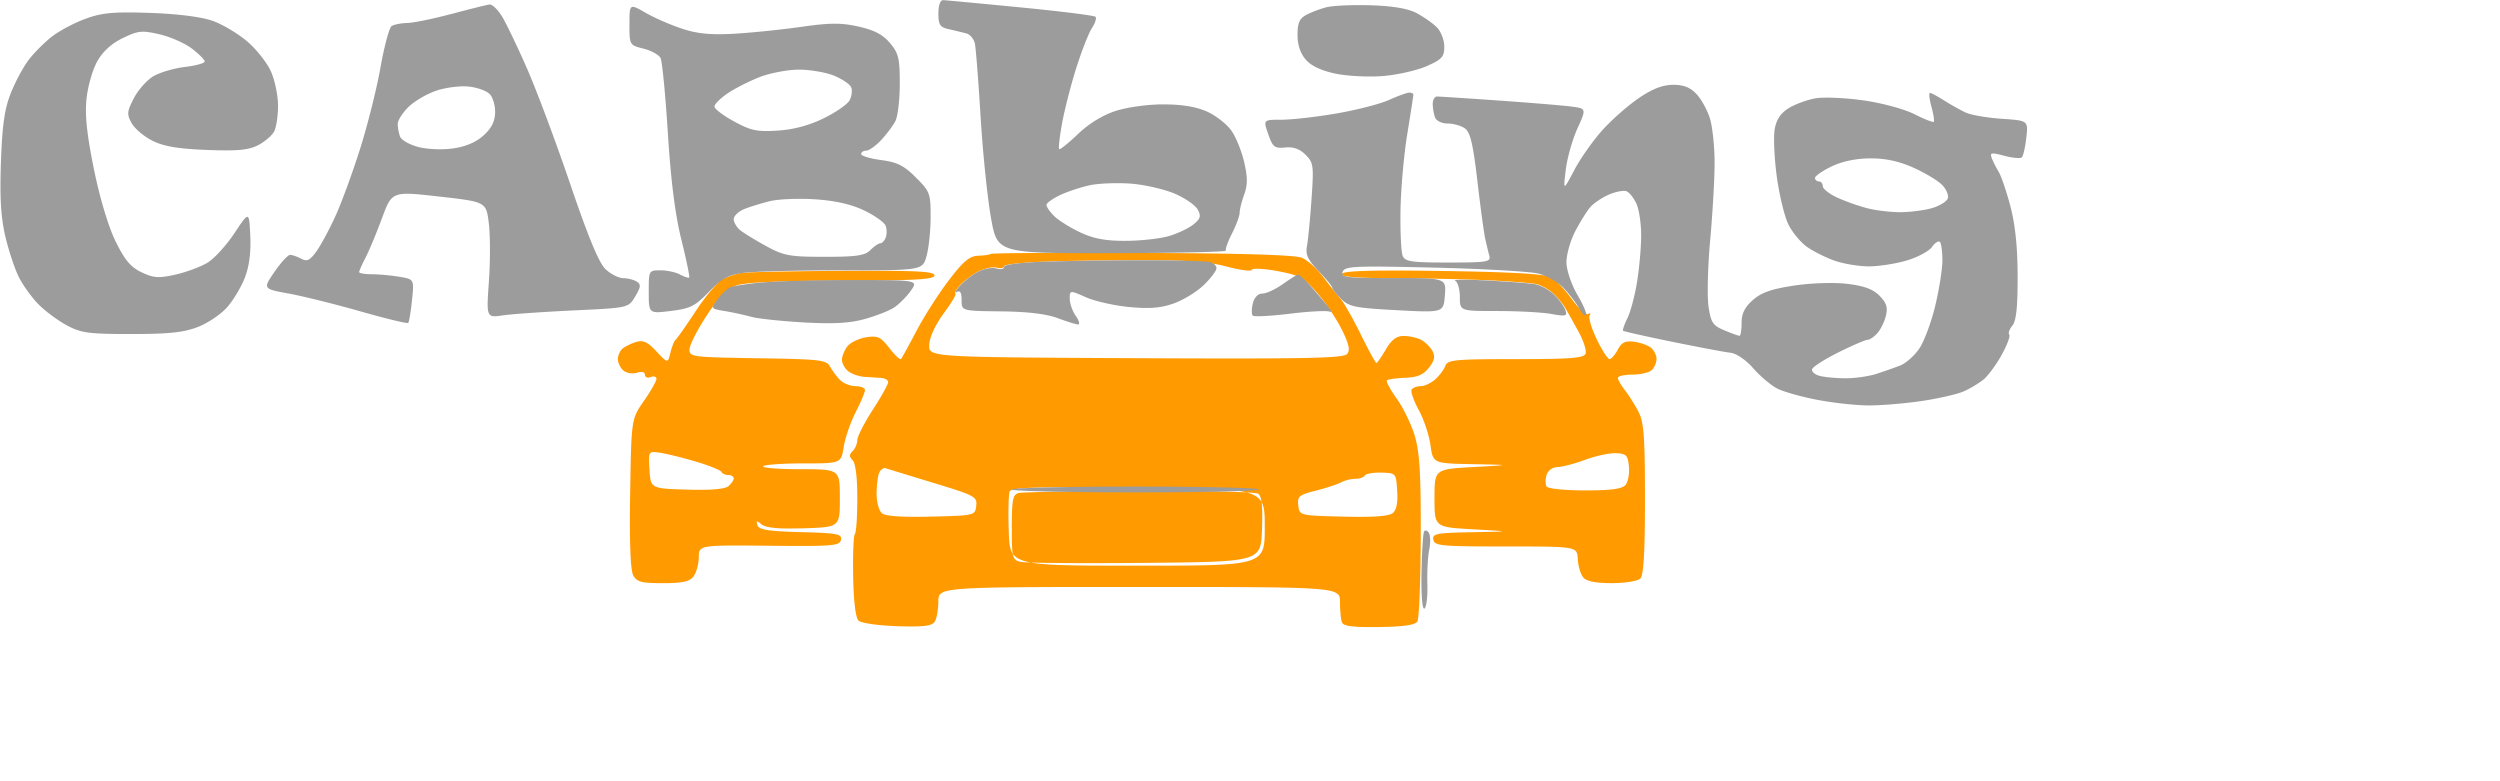
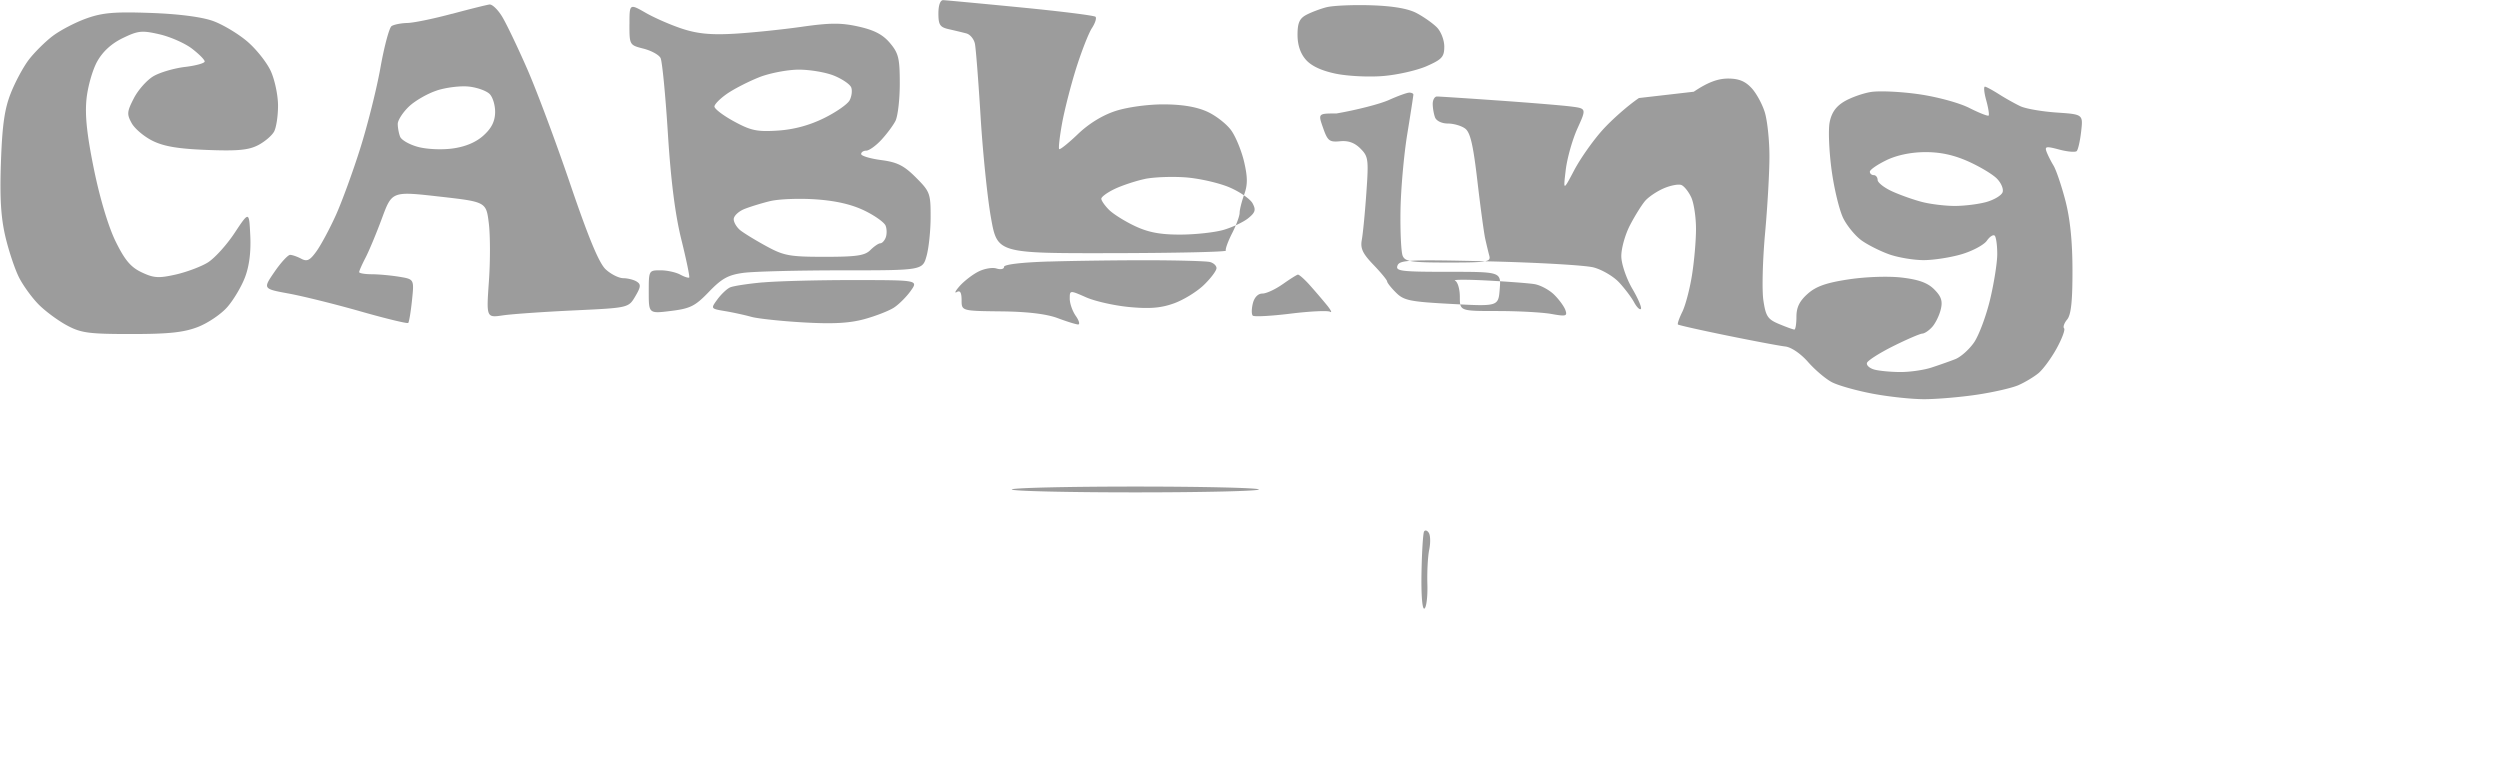
<svg xmlns="http://www.w3.org/2000/svg" width="80" viewBox="0 0 80 25">
-   <path d="M31.708 8.124c-0.026 0.026 -0.206 0.053 -0.4 0.059 -0.281 0.009 -0.472 0.166 -0.941 0.78 -0.324 0.423 -0.79 1.151 -1.036 1.619 -0.246 0.467 -0.471 0.876 -0.499 0.908 -0.029 0.032 -0.197 -0.127 -0.374 -0.353 -0.283 -0.361 -0.373 -0.402 -0.748 -0.342 -0.235 0.038 -0.502 0.169 -0.595 0.291 -0.093 0.122 -0.17 0.312 -0.172 0.423 -0.002 0.111 0.085 0.275 0.194 0.365 0.109 0.09 0.345 0.173 0.525 0.185 0.18 0.011 0.425 0.028 0.544 0.036 0.119 0.009 0.216 0.07 0.216 0.135 0 0.066 -0.222 0.464 -0.494 0.884 -0.272 0.421 -0.494 0.856 -0.494 0.968 0 0.112 -0.067 0.27 -0.148 0.352 -0.115 0.115 -0.115 0.181 0 0.297 0.092 0.092 0.148 0.55 0.148 1.215 0 0.587 -0.035 1.102 -0.078 1.145 -0.043 0.043 -0.068 0.65 -0.055 1.349 0.014 0.795 0.078 1.326 0.17 1.417 0.084 0.083 0.616 0.16 1.237 0.181 0.849 0.027 1.114 -0.005 1.203 -0.145 0.063 -0.099 0.115 -0.389 0.116 -0.644C30.029 18.783 30.029 18.783 36.454 18.783s6.426 0 6.426 0.484c0 0.266 0.028 0.558 0.063 0.649 0.047 0.122 0.354 0.161 1.188 0.149 0.78 -0.011 1.156 -0.065 1.225 -0.178 0.055 -0.089 0.104 -1.311 0.108 -2.715 0.006 -2 -0.035 -2.697 -0.19 -3.219 -0.109 -0.367 -0.368 -0.903 -0.576 -1.193 -0.208 -0.289 -0.35 -0.554 -0.316 -0.588 0.034 -0.034 0.297 -0.071 0.584 -0.083 0.391 -0.015 0.581 -0.096 0.759 -0.322 0.179 -0.228 0.207 -0.358 0.114 -0.533 -0.068 -0.127 -0.23 -0.288 -0.36 -0.357 -0.13 -0.07 -0.381 -0.126 -0.557 -0.126 -0.236 0 -0.389 0.115 -0.576 0.433 -0.14 0.238 -0.276 0.433 -0.302 0.433 -0.026 0 -0.254 -0.418 -0.506 -0.93 -0.253 -0.511 -0.546 -1.026 -0.652 -1.143 -0.106 -0.118 -0.35 -0.426 -0.544 -0.685 -0.194 -0.259 -0.499 -0.533 -0.68 -0.609 -0.22 -0.093 -1.904 -0.144 -5.117 -0.156 -2.634 -0.01 -4.811 0.004 -4.838 0.03m1.873 0.243c-0.799 0.024 -1.452 0.093 -1.452 0.152s-0.105 0.081 -0.233 0.047 -0.392 0.022 -0.587 0.123c-0.195 0.101 -0.46 0.3 -0.59 0.443 -0.129 0.143 -0.194 0.26 -0.144 0.26 0.05 0 -0.114 0.28 -0.365 0.621 -0.279 0.38 -0.463 0.776 -0.474 1.019 -0.018 0.398 -0.018 0.398 6.608 0.43 5.424 0.026 6.651 0.002 6.764 -0.134 0.104 -0.125 0.062 -0.319 -0.175 -0.793 -0.172 -0.345 -0.528 -0.872 -0.791 -1.171 -0.422 -0.479 -0.571 -0.561 -1.261 -0.689 -0.431 -0.08 -0.799 -0.099 -0.818 -0.042 -0.019 0.057 -0.381 0.011 -0.803 -0.102 -0.543 -0.146 -1.276 -0.207 -2.498 -0.208 -0.952 -0.001 -2.383 0.018 -3.182 0.043M23.726 8.734c-0.17 0.028 -0.437 0.114 -0.594 0.193 -0.157 0.079 -0.543 0.535 -0.859 1.014 -0.316 0.479 -0.61 0.899 -0.654 0.933 -0.044 0.034 -0.118 0.218 -0.165 0.41 -0.085 0.348 -0.085 0.348 -0.448 -0.04 -0.283 -0.303 -0.425 -0.369 -0.644 -0.302 -0.155 0.047 -0.351 0.142 -0.436 0.21 -0.085 0.068 -0.154 0.221 -0.154 0.34 0 0.119 0.081 0.284 0.179 0.366 0.099 0.082 0.293 0.113 0.433 0.069 0.157 -0.05 0.253 -0.025 0.253 0.065 0 0.08 0.083 0.113 0.185 0.074 0.102 -0.039 0.185 -0.013 0.185 0.057 0 0.071 -0.181 0.389 -0.402 0.707 -0.402 0.578 -0.402 0.578 -0.44 2.952 -0.025 1.554 0.009 2.46 0.097 2.626 0.115 0.215 0.256 0.253 0.951 0.253 0.632 0 0.853 -0.049 0.98 -0.216 0.09 -0.119 0.166 -0.393 0.168 -0.61 0.004 -0.393 0.004 -0.393 2.256 -0.371 2.04 0.021 2.256 0.003 2.294 -0.189 0.037 -0.188 -0.108 -0.216 -1.284 -0.247 -1.048 -0.028 -1.339 -0.074 -1.388 -0.221 -0.051 -0.154 -0.029 -0.159 0.132 -0.026 0.135 0.111 0.542 0.149 1.348 0.124 1.156 -0.036 1.156 -0.036 1.156 -0.963s0 -0.927 -1.255 -0.927c-0.69 0 -1.229 -0.042 -1.198 -0.093 0.032 -0.051 0.605 -0.093 1.275 -0.093 1.218 0 1.218 0 1.301 -0.525 0.046 -0.289 0.217 -0.788 0.382 -1.11 0.164 -0.322 0.299 -0.641 0.299 -0.711 0 -0.069 -0.135 -0.126 -0.3 -0.126 -0.165 0 -0.388 -0.088 -0.495 -0.195 -0.107 -0.107 -0.251 -0.301 -0.321 -0.43 -0.115 -0.215 -0.31 -0.238 -2.316 -0.268 -2.118 -0.033 -2.19 -0.042 -2.183 -0.287 0.004 -0.14 0.252 -0.626 0.551 -1.08 0.415 -0.631 0.646 -0.861 0.979 -0.97 0.28 -0.092 1.483 -0.145 3.373 -0.148 2.342 -0.003 2.937 -0.037 2.937 -0.166 0 -0.13 -0.585 -0.159 -2.935 -0.146 -1.614 0.009 -3.074 0.039 -3.244 0.067m19.224 0.027c-0.06 0.097 0.407 0.138 1.622 0.141 0.939 0.003 2.29 0.032 3.004 0.065 0.714 0.033 1.427 0.089 1.586 0.124 0.159 0.035 0.402 0.17 0.541 0.299 0.139 0.13 0.315 0.342 0.391 0.473a45.012 45.012 0 0 1 0.425 0.76c0.158 0.288 0.257 0.601 0.22 0.696 -0.054 0.14 -0.488 0.173 -2.237 0.173 -1.954 0 -2.178 0.022 -2.251 0.216 -0.044 0.119 -0.19 0.314 -0.324 0.433 -0.134 0.119 -0.343 0.216 -0.465 0.216 -0.121 0 -0.252 0.05 -0.289 0.11 -0.037 0.061 0.065 0.352 0.226 0.649 0.162 0.296 0.332 0.803 0.377 1.126 0.083 0.587 0.083 0.587 1.342 0.611 1.259 0.024 1.259 0.024 0.023 0.093 -1.236 0.069 -1.236 0.069 -1.236 0.996 0 0.927 0 0.927 1.236 0.996 1.236 0.069 1.236 0.069 -0.04 0.093 -1.142 0.022 -1.271 0.047 -1.233 0.24 0.039 0.197 0.25 0.216 2.322 0.216 2.279 0 2.279 0 2.3 0.402 0.011 0.221 0.089 0.486 0.174 0.587 0.106 0.127 0.39 0.184 0.916 0.184 0.429 0 0.828 -0.065 0.912 -0.148 0.105 -0.105 0.148 -0.844 0.148 -2.539 0 -1.974 -0.035 -2.46 -0.203 -2.787 -0.112 -0.217 -0.306 -0.528 -0.433 -0.69 -0.126 -0.162 -0.23 -0.343 -0.23 -0.402s0.211 -0.107 0.47 -0.107 0.536 -0.067 0.618 -0.148c0.082 -0.082 0.148 -0.242 0.148 -0.356 0 -0.114 -0.079 -0.273 -0.177 -0.354 -0.097 -0.081 -0.34 -0.167 -0.54 -0.193 -0.284 -0.036 -0.398 0.019 -0.524 0.255 -0.088 0.165 -0.207 0.301 -0.263 0.301 -0.056 0 -0.24 -0.286 -0.409 -0.635 -0.168 -0.349 -0.271 -0.691 -0.228 -0.76 0.043 -0.069 0.022 -0.091 -0.047 -0.049 -0.068 0.042 -0.303 -0.171 -0.521 -0.475 -0.218 -0.303 -0.518 -0.619 -0.667 -0.702 -0.186 -0.103 -1.261 -0.166 -3.437 -0.199 -2.23 -0.034 -3.192 -0.008 -3.251 0.088M20.784 15.031c0.038 0.601 0.038 0.601 1.194 0.637 0.746 0.023 1.217 -0.015 1.328 -0.108 0.095 -0.079 0.173 -0.192 0.173 -0.252 0 -0.06 -0.079 -0.108 -0.175 -0.108 -0.096 0 -0.194 -0.044 -0.216 -0.098 -0.023 -0.054 -0.375 -0.197 -0.783 -0.32 -0.408 -0.122 -0.925 -0.252 -1.15 -0.288 -0.409 -0.065 -0.409 -0.065 -0.371 0.536m29.943 -0.317c-0.34 0.125 -0.739 0.23 -0.888 0.233 -0.158 0.003 -0.302 0.108 -0.348 0.251 -0.043 0.135 -0.043 0.302 -0.001 0.371 0.043 0.069 0.587 0.125 1.229 0.125 0.849 0 1.19 -0.046 1.299 -0.177 0.081 -0.098 0.129 -0.362 0.108 -0.587 -0.034 -0.359 -0.085 -0.412 -0.41 -0.427 -0.204 -0.01 -0.649 0.085 -0.989 0.211m-22.598 0.427c-0.043 0.111 -0.078 0.414 -0.078 0.672 0 0.258 0.077 0.533 0.172 0.612 0.114 0.095 0.647 0.131 1.576 0.108 1.394 -0.035 1.404 -0.037 1.44 -0.344 0.034 -0.293 -0.038 -0.331 -1.359 -0.733 -0.768 -0.233 -1.458 -0.445 -1.534 -0.47 -0.076 -0.026 -0.173 0.044 -0.216 0.156m15.543 0.077c-0.036 0.058 -0.174 0.105 -0.307 0.105 -0.133 0 -0.338 0.051 -0.456 0.114 -0.118 0.063 -0.482 0.182 -0.808 0.265 -0.536 0.136 -0.59 0.182 -0.556 0.473 0.037 0.322 0.037 0.322 1.441 0.357 0.954 0.024 1.46 -0.012 1.582 -0.113 0.119 -0.099 0.166 -0.335 0.141 -0.715 -0.037 -0.564 -0.039 -0.567 -0.504 -0.58 -0.257 -0.007 -0.497 0.035 -0.532 0.093m-11.366 0.515c-0.035 0.091 -0.047 0.662 -0.028 1.268 0.036 1.102 0.036 1.102 4.114 1.102s4.078 0 4.078 -1.236 0 -1.236 -4.05 -1.268c-3.298 -0.026 -4.062 -0.002 -4.114 0.133m0.286 0.046c-0.184 0.048 -0.216 0.21 -0.216 1.095 0 0.975 0.017 1.043 0.278 1.107 0.153 0.037 1.946 0.052 3.985 0.033 3.707 -0.035 3.707 -0.035 3.743 -1.074 0.026 -0.748 -0.009 -1.068 -0.124 -1.141 -0.088 -0.056 -1.8 -0.096 -3.805 -0.089 -2.005 0.007 -3.743 0.038 -3.862 0.069" fill="#FF9A00" fill-rule="evenodd" />
-   <path d="M30.029 0.43c0 0.368 0.049 0.441 0.34 0.506 0.187 0.042 0.437 0.102 0.556 0.134 0.119 0.032 0.241 0.18 0.272 0.328 0.031 0.148 0.113 1.206 0.183 2.351 0.07 1.145 0.219 2.593 0.331 3.22 0.203 1.138 0.203 1.138 3.883 1.132 2.024 -0.004 3.659 -0.04 3.634 -0.081 -0.025 -0.041 0.064 -0.289 0.197 -0.551 0.134 -0.262 0.243 -0.558 0.243 -0.658 0 -0.1 0.066 -0.363 0.146 -0.586 0.113 -0.312 0.112 -0.55 -0.001 -1.041 -0.081 -0.35 -0.266 -0.804 -0.412 -1.009 -0.146 -0.205 -0.493 -0.476 -0.771 -0.602 -0.34 -0.154 -0.797 -0.231 -1.388 -0.233 -0.504 -0.002 -1.164 0.088 -1.54 0.21 -0.419 0.135 -0.859 0.405 -1.209 0.741 -0.303 0.29 -0.573 0.506 -0.599 0.48 -0.027 -0.027 0.015 -0.399 0.093 -0.828 0.078 -0.429 0.282 -1.224 0.453 -1.767 0.172 -0.543 0.397 -1.117 0.501 -1.276 0.104 -0.159 0.156 -0.322 0.115 -0.363 -0.041 -0.041 -1.119 -0.176 -2.395 -0.3C31.382 0.112 30.268 0.008 30.183 0.005 30.088 0.002 30.029 0.166 30.029 0.43m-15.57 0.012c-0.578 0.156 -1.217 0.288 -1.421 0.293 -0.204 0.005 -0.432 0.05 -0.507 0.1 -0.075 0.05 -0.235 0.647 -0.356 1.327 -0.121 0.68 -0.414 1.847 -0.65 2.595 -0.236 0.748 -0.587 1.708 -0.78 2.134 -0.193 0.426 -0.469 0.941 -0.613 1.143 -0.214 0.3 -0.305 0.345 -0.493 0.245 -0.127 -0.068 -0.287 -0.123 -0.356 -0.123s-0.294 0.244 -0.499 0.543c-0.373 0.543 -0.373 0.543 0.457 0.695 0.457 0.084 1.493 0.341 2.301 0.572 0.809 0.23 1.493 0.396 1.521 0.368 0.028 -0.028 0.082 -0.355 0.121 -0.725 0.07 -0.674 0.07 -0.674 -0.409 -0.753 -0.263 -0.043 -0.66 -0.08 -0.88 -0.08 -0.221 -0.001 -0.402 -0.032 -0.402 -0.069 0 -0.037 0.092 -0.246 0.205 -0.463 0.113 -0.217 0.349 -0.785 0.525 -1.26 0.32 -0.865 0.32 -0.865 1.827 -0.695 1.507 0.17 1.507 0.17 1.592 0.855 0.047 0.377 0.049 1.212 0.003 1.855 -0.082 1.17 -0.082 1.17 0.447 1.093 0.291 -0.043 1.314 -0.114 2.274 -0.159 1.745 -0.082 1.745 -0.082 1.962 -0.448 0.18 -0.305 0.188 -0.384 0.047 -0.474 -0.093 -0.059 -0.287 -0.108 -0.43 -0.109 -0.143 -0.001 -0.396 -0.128 -0.562 -0.282 -0.213 -0.197 -0.547 -1.001 -1.132 -2.719 -0.456 -1.342 -1.079 -3.009 -1.385 -3.705 -0.305 -0.696 -0.665 -1.447 -0.8 -1.668 -0.135 -0.221 -0.315 -0.394 -0.401 -0.384 -0.086 0.01 -0.629 0.145 -1.207 0.301m5.684 0.334c0 0.66 0.002 0.664 0.451 0.778 0.248 0.063 0.494 0.198 0.545 0.3 0.052 0.102 0.157 1.186 0.234 2.41 0.095 1.513 0.233 2.6 0.431 3.398 0.16 0.646 0.273 1.192 0.252 1.215 -0.022 0.022 -0.152 -0.019 -0.289 -0.093S21.348 8.65 21.139 8.65c-0.378 0 -0.379 0.002 -0.379 0.694 0 0.694 0 0.694 0.711 0.606 0.622 -0.077 0.774 -0.154 1.215 -0.612 0.411 -0.427 0.615 -0.54 1.098 -0.606 0.327 -0.045 1.752 -0.081 3.166 -0.081 2.572 0 2.572 0 2.701 -0.463 0.071 -0.255 0.129 -0.817 0.129 -1.25 0.001 -0.748 -0.023 -0.81 -0.472 -1.259 -0.382 -0.382 -0.595 -0.489 -1.112 -0.557 -0.352 -0.047 -0.639 -0.133 -0.639 -0.193 0 -0.059 0.073 -0.108 0.162 -0.108s0.305 -0.153 0.479 -0.34c0.174 -0.187 0.379 -0.461 0.456 -0.61 0.076 -0.149 0.139 -0.686 0.139 -1.195 0 -0.81 -0.039 -0.972 -0.313 -1.298 -0.228 -0.271 -0.5 -0.414 -1.004 -0.527 -0.557 -0.125 -0.909 -0.123 -1.818 0.006 -0.62 0.088 -1.583 0.188 -2.14 0.221 -0.751 0.044 -1.181 0.005 -1.668 -0.152 -0.361 -0.116 -0.892 -0.347 -1.181 -0.512C20.143 0.113 20.143 0.113 20.143 0.776m22.305 -0.545c-0.204 0.053 -0.496 0.164 -0.649 0.246 -0.216 0.116 -0.278 0.258 -0.278 0.638 0 0.323 0.09 0.593 0.265 0.794 0.176 0.202 0.498 0.353 0.958 0.449 0.381 0.079 1.066 0.113 1.523 0.074 0.457 -0.038 1.082 -0.181 1.39 -0.317 0.488 -0.216 0.56 -0.296 0.56 -0.625 0 -0.209 -0.107 -0.485 -0.241 -0.618 -0.132 -0.132 -0.424 -0.337 -0.649 -0.455 -0.273 -0.143 -0.756 -0.226 -1.459 -0.248 -0.578 -0.018 -1.217 0.01 -1.421 0.063M2.76 0.592c-0.351 0.125 -0.836 0.379 -1.078 0.563 -0.241 0.184 -0.584 0.525 -0.761 0.757 -0.177 0.232 -0.438 0.717 -0.579 1.078C0.145 3.49 0.071 4.011 0.03 5.19c-0.04 1.136 -0.002 1.766 0.142 2.381 0.108 0.46 0.306 1.052 0.44 1.314 0.134 0.262 0.419 0.653 0.633 0.867 0.214 0.214 0.62 0.513 0.901 0.663C2.595 10.656 2.844 10.689 4.202 10.689c1.196 0 1.676 -0.051 2.126 -0.224 0.32 -0.123 0.744 -0.409 0.943 -0.636 0.199 -0.226 0.455 -0.656 0.568 -0.954 0.137 -0.358 0.195 -0.81 0.17 -1.332 -0.037 -0.79 -0.037 -0.79 -0.505 -0.084 -0.257 0.388 -0.645 0.814 -0.863 0.946 -0.217 0.132 -0.679 0.304 -1.026 0.382 -0.54 0.121 -0.697 0.11 -1.083 -0.073 -0.349 -0.165 -0.538 -0.39 -0.831 -0.986 -0.231 -0.469 -0.502 -1.371 -0.693 -2.303 -0.227 -1.112 -0.293 -1.73 -0.24 -2.256 0.04 -0.398 0.195 -0.94 0.344 -1.205 0.179 -0.318 0.456 -0.571 0.818 -0.746 0.492 -0.238 0.611 -0.25 1.175 -0.12 0.345 0.08 0.811 0.285 1.036 0.457 0.225 0.172 0.409 0.357 0.409 0.412 0 0.055 -0.283 0.134 -0.63 0.175 -0.346 0.041 -0.8 0.174 -1.007 0.295 -0.208 0.121 -0.49 0.437 -0.627 0.702 -0.224 0.433 -0.232 0.514 -0.072 0.803 0.098 0.177 0.399 0.431 0.67 0.565 0.362 0.179 0.822 0.256 1.74 0.291 0.978 0.038 1.331 0.005 1.634 -0.152 0.213 -0.11 0.444 -0.307 0.514 -0.438 0.07 -0.131 0.126 -0.506 0.125 -0.833 -0.001 -0.327 -0.105 -0.821 -0.23 -1.096 -0.125 -0.276 -0.464 -0.704 -0.753 -0.951 -0.289 -0.247 -0.783 -0.543 -1.098 -0.657C6.45 0.541 5.72 0.446 4.819 0.414c-1.16 -0.041 -1.538 -0.009 -2.06 0.178M24.3 2.47c-0.33 0.129 -0.788 0.363 -1.019 0.519 -0.23 0.157 -0.419 0.346 -0.419 0.42 0 0.074 0.282 0.289 0.628 0.477 0.54 0.294 0.737 0.335 1.396 0.293 0.511 -0.033 1.003 -0.164 1.473 -0.394 0.388 -0.19 0.76 -0.448 0.828 -0.574 0.067 -0.126 0.091 -0.312 0.052 -0.413 -0.039 -0.102 -0.29 -0.272 -0.558 -0.38 -0.268 -0.107 -0.778 -0.192 -1.134 -0.189 -0.356 0.003 -0.916 0.111 -1.246 0.24m-10.321 0.427c-0.297 0.096 -0.7 0.328 -0.896 0.515 -0.195 0.187 -0.356 0.437 -0.356 0.554s0.033 0.301 0.075 0.408c0.041 0.107 0.299 0.255 0.573 0.328 0.281 0.076 0.766 0.098 1.112 0.05 0.404 -0.056 0.739 -0.196 0.979 -0.411 0.257 -0.23 0.369 -0.448 0.377 -0.736 0.006 -0.225 -0.073 -0.493 -0.176 -0.596 -0.103 -0.103 -0.403 -0.21 -0.668 -0.238 -0.264 -0.028 -0.724 0.028 -1.021 0.125m38.467 0.242c-0.344 0.232 -0.872 0.696 -1.172 1.031 -0.301 0.335 -0.705 0.91 -0.899 1.278 -0.352 0.668 -0.352 0.668 -0.271 -0.011 0.045 -0.374 0.213 -0.969 0.373 -1.322 0.292 -0.643 0.292 -0.643 -0.223 -0.707 -0.284 -0.035 -1.33 -0.122 -2.325 -0.191 -0.996 -0.07 -1.871 -0.127 -1.946 -0.127 -0.075 0 -0.136 0.107 -0.136 0.237s0.034 0.325 0.075 0.433c0.043 0.112 0.218 0.195 0.409 0.195 0.184 0 0.432 0.071 0.551 0.159 0.167 0.122 0.258 0.511 0.394 1.675 0.097 0.834 0.21 1.666 0.25 1.849 0.041 0.183 0.1 0.43 0.132 0.549 0.053 0.196 -0.067 0.216 -1.313 0.216 -1.19 0 -1.383 -0.029 -1.46 -0.216 -0.049 -0.119 -0.08 -0.772 -0.069 -1.452 0.011 -0.68 0.108 -1.777 0.216 -2.439 0.108 -0.662 0.196 -1.232 0.196 -1.267 0 -0.035 -0.059 -0.063 -0.13 -0.063s-0.364 0.105 -0.649 0.234 -1.043 0.323 -1.683 0.433C42.125 3.742 41.336 3.831 41.011 3.831c-0.59 0 -0.59 0 -0.427 0.463 0.145 0.415 0.202 0.459 0.543 0.426 0.263 -0.026 0.464 0.046 0.651 0.233 0.254 0.254 0.266 0.345 0.19 1.424 -0.044 0.634 -0.11 1.307 -0.145 1.497 -0.051 0.274 0.024 0.437 0.373 0.8 0.24 0.25 0.437 0.489 0.437 0.531 0 0.042 0.127 0.203 0.283 0.358 0.252 0.253 0.443 0.292 1.779 0.363 1.497 0.08 1.497 0.08 1.541 -0.474 0.044 -0.554 0.044 -0.554 -1.652 -0.554 -1.514 0 -1.688 -0.022 -1.619 -0.201 0.069 -0.18 0.373 -0.194 2.931 -0.133 1.57 0.037 3.073 0.124 3.341 0.193 0.268 0.069 0.635 0.284 0.816 0.477 0.181 0.194 0.397 0.48 0.481 0.636 0.084 0.156 0.182 0.254 0.219 0.217 0.037 -0.037 -0.086 -0.328 -0.274 -0.648 -0.187 -0.319 -0.346 -0.781 -0.352 -1.026 -0.006 -0.246 0.117 -0.695 0.275 -1.001 0.158 -0.305 0.379 -0.66 0.491 -0.788 0.112 -0.128 0.382 -0.308 0.599 -0.4 0.217 -0.092 0.467 -0.139 0.556 -0.104 0.089 0.034 0.231 0.212 0.316 0.394 0.085 0.182 0.154 0.64 0.153 1.017 0 0.377 -0.059 1.047 -0.131 1.489 -0.071 0.442 -0.21 0.965 -0.309 1.163 -0.098 0.198 -0.16 0.378 -0.138 0.401 0.022 0.022 0.732 0.182 1.576 0.354 0.844 0.172 1.681 0.33 1.86 0.35 0.189 0.021 0.493 0.228 0.729 0.497 0.222 0.253 0.567 0.545 0.765 0.647 0.198 0.103 0.779 0.267 1.29 0.364 0.511 0.098 1.256 0.178 1.655 0.178 0.399 0 1.159 -0.064 1.688 -0.143 0.53 -0.079 1.13 -0.216 1.333 -0.306 0.204 -0.089 0.491 -0.261 0.639 -0.382 0.147 -0.121 0.409 -0.477 0.582 -0.791 0.173 -0.314 0.281 -0.605 0.24 -0.646 -0.041 -0.041 0.003 -0.168 0.098 -0.282 0.125 -0.15 0.172 -0.585 0.17 -1.579 -0.001 -0.927 -0.076 -1.651 -0.229 -2.236 -0.125 -0.476 -0.295 -0.976 -0.378 -1.112 -0.083 -0.136 -0.183 -0.335 -0.223 -0.443 -0.063 -0.171 -0.01 -0.179 0.407 -0.068 0.263 0.07 0.515 0.092 0.559 0.048 0.044 -0.044 0.108 -0.327 0.142 -0.628 0.062 -0.547 0.062 -0.547 -0.787 -0.605 -0.467 -0.032 -0.988 -0.122 -1.158 -0.202 -0.17 -0.08 -0.476 -0.251 -0.68 -0.381 -0.204 -0.13 -0.408 -0.24 -0.453 -0.245 -0.046 -0.005 -0.028 0.191 0.04 0.435 0.067 0.244 0.102 0.465 0.077 0.49 -0.025 0.025 -0.305 -0.085 -0.621 -0.245 -0.322 -0.163 -1.037 -0.357 -1.625 -0.44 -0.578 -0.082 -1.266 -0.113 -1.53 -0.068 -0.264 0.044 -0.649 0.184 -0.855 0.309 -0.263 0.16 -0.4 0.361 -0.458 0.669 -0.045 0.243 -0.016 0.929 0.065 1.525 0.081 0.596 0.249 1.288 0.373 1.537 0.124 0.249 0.39 0.57 0.591 0.713 0.201 0.143 0.598 0.342 0.883 0.443 0.285 0.1 0.779 0.183 1.098 0.183 0.319 0 0.866 -0.085 1.216 -0.189 0.35 -0.104 0.712 -0.298 0.806 -0.432 0.094 -0.134 0.207 -0.206 0.252 -0.161 0.045 0.045 0.081 0.309 0.081 0.586 0 0.278 -0.104 0.934 -0.23 1.46 -0.126 0.525 -0.356 1.141 -0.511 1.368 -0.156 0.227 -0.428 0.469 -0.605 0.538 -0.177 0.069 -0.52 0.19 -0.763 0.269 -0.243 0.079 -0.688 0.143 -0.989 0.142 -0.301 -0.001 -0.675 -0.036 -0.83 -0.077 -0.156 -0.042 -0.264 -0.138 -0.241 -0.215 0.023 -0.076 0.401 -0.317 0.839 -0.536 0.438 -0.218 0.858 -0.399 0.932 -0.402 0.074 -0.003 0.22 -0.102 0.323 -0.221 0.103 -0.119 0.225 -0.37 0.269 -0.559 0.063 -0.264 0.014 -0.409 -0.21 -0.634 -0.212 -0.212 -0.496 -0.315 -1.04 -0.379 -0.429 -0.05 -1.154 -0.025 -1.701 0.058 -0.719 0.109 -1.041 0.223 -1.311 0.463 -0.26 0.231 -0.358 0.432 -0.358 0.731 0 0.227 -0.03 0.412 -0.066 0.412 -0.036 0 -0.255 -0.079 -0.485 -0.175 -0.369 -0.154 -0.43 -0.246 -0.507 -0.76 -0.048 -0.322 -0.024 -1.286 0.054 -2.142s0.141 -1.967 0.14 -2.469c0 -0.502 -0.066 -1.129 -0.145 -1.395 -0.079 -0.265 -0.271 -0.619 -0.427 -0.787 -0.205 -0.221 -0.411 -0.304 -0.753 -0.304 -0.331 0 -0.657 0.125 -1.096 0.421m6.159 2.194c-0.289 0.14 -0.525 0.304 -0.525 0.365 0 0.06 0.056 0.11 0.124 0.11s0.124 0.07 0.125 0.154c0.001 0.085 0.209 0.249 0.463 0.365 0.254 0.116 0.684 0.269 0.956 0.339 0.272 0.071 0.745 0.128 1.05 0.128 0.306 0 0.759 -0.056 1.007 -0.125 0.248 -0.069 0.483 -0.209 0.522 -0.311 0.039 -0.102 -0.044 -0.301 -0.185 -0.442 -0.141 -0.141 -0.559 -0.39 -0.928 -0.553 -0.464 -0.205 -0.89 -0.295 -1.378 -0.291 -0.451 0.004 -0.897 0.098 -1.232 0.261m-23.724 0.598c-0.288 0.061 -0.719 0.203 -0.958 0.316 -0.239 0.113 -0.435 0.256 -0.435 0.316 0 0.06 0.111 0.22 0.246 0.355 0.135 0.135 0.509 0.369 0.83 0.52 0.432 0.203 0.81 0.274 1.453 0.273 0.478 -0.001 1.1 -0.069 1.383 -0.151 0.282 -0.082 0.637 -0.25 0.789 -0.373 0.227 -0.184 0.252 -0.267 0.14 -0.475 -0.074 -0.139 -0.406 -0.369 -0.737 -0.511 -0.331 -0.142 -0.959 -0.286 -1.395 -0.32 -0.436 -0.033 -1.029 -0.011 -1.316 0.049M24.653 6.433c-0.272 0.066 -0.647 0.181 -0.834 0.256 -0.187 0.076 -0.34 0.222 -0.34 0.325s0.097 0.265 0.216 0.359c0.119 0.094 0.494 0.323 0.834 0.508 0.557 0.303 0.741 0.337 1.862 0.337 1.021 0 1.284 -0.039 1.461 -0.216 0.119 -0.119 0.262 -0.216 0.318 -0.216 0.056 0 0.134 -0.083 0.173 -0.185 0.039 -0.102 0.038 -0.272 -0.003 -0.378 -0.041 -0.106 -0.348 -0.325 -0.682 -0.486 -0.411 -0.198 -0.917 -0.314 -1.56 -0.358 -0.523 -0.035 -1.173 -0.01 -1.445 0.055m8.928 1.934c-0.89 0.027 -1.452 0.094 -1.452 0.172 0 0.071 -0.108 0.094 -0.241 0.052 -0.133 -0.042 -0.397 0.004 -0.587 0.103 -0.191 0.098 -0.457 0.306 -0.593 0.46 -0.136 0.154 -0.177 0.24 -0.092 0.191 0.108 -0.063 0.154 0.013 0.155 0.257 0 0.347 0 0.347 1.267 0.361 0.842 0.009 1.448 0.082 1.807 0.216 0.297 0.111 0.592 0.203 0.656 0.203 0.063 0 0.029 -0.124 -0.077 -0.275 -0.106 -0.151 -0.192 -0.398 -0.192 -0.549 0 -0.275 0 -0.275 0.525 -0.044 0.289 0.127 0.914 0.267 1.39 0.311 0.649 0.06 1.004 0.031 1.421 -0.119 0.306 -0.11 0.737 -0.375 0.958 -0.59 0.221 -0.214 0.402 -0.456 0.402 -0.536 0 -0.081 -0.097 -0.17 -0.216 -0.198 -0.119 -0.028 -0.995 -0.053 -1.946 -0.055 -0.952 -0.002 -2.383 0.017 -3.182 0.041m7.458 0.727c-0.231 0.164 -0.522 0.298 -0.646 0.298 -0.14 0 -0.257 0.121 -0.305 0.315 -0.043 0.173 -0.045 0.349 -0.003 0.391 0.042 0.042 0.585 0.013 1.207 -0.063 0.622 -0.077 1.193 -0.104 1.267 -0.061 0.075 0.043 0.026 -0.056 -0.108 -0.22a21.568 21.568 0 0 0 -0.548 -0.639c-0.168 -0.187 -0.336 -0.335 -0.374 -0.329 -0.038 0.006 -0.259 0.145 -0.489 0.309m-16.633 -0.061c-0.476 0.043 -0.948 0.115 -1.05 0.162 -0.102 0.046 -0.283 0.218 -0.403 0.382 -0.218 0.298 -0.218 0.298 0.247 0.376 0.256 0.043 0.632 0.125 0.835 0.182 0.204 0.057 0.955 0.138 1.668 0.179 0.95 0.054 1.473 0.026 1.954 -0.105 0.361 -0.099 0.787 -0.265 0.946 -0.369 0.159 -0.104 0.4 -0.345 0.535 -0.534 0.245 -0.345 0.245 -0.345 -1.811 -0.347 -1.131 -0.001 -2.445 0.033 -2.921 0.076m22.151 -0.057c0.085 0.036 0.154 0.27 0.154 0.519 0 0.453 0 0.453 1.205 0.453 0.663 0 1.44 0.042 1.727 0.094 0.465 0.083 0.513 0.07 0.446 -0.124 -0.042 -0.119 -0.206 -0.343 -0.365 -0.498 -0.159 -0.154 -0.443 -0.305 -0.631 -0.334 -0.188 -0.03 -0.871 -0.081 -1.516 -0.115 -0.646 -0.034 -1.104 -0.032 -1.019 0.005M32.376 15.663c0 0.051 1.779 0.093 3.954 0.093s3.954 -0.042 3.954 -0.093C40.285 15.612 38.506 15.57 36.331 15.57s-3.954 0.042 -3.954 0.093m13.193 1.346c-0.033 0.058 -0.07 0.653 -0.082 1.321 -0.013 0.726 0.025 1.186 0.094 1.144 0.064 -0.039 0.106 -0.391 0.094 -0.783 -0.012 -0.391 0.014 -0.886 0.059 -1.1 0.044 -0.214 0.039 -0.456 -0.012 -0.538 -0.051 -0.082 -0.119 -0.102 -0.153 -0.043" fill="#9c9c9c" fill-rule="evenodd" />
+   <path d="M30.029 0.43c0 0.368 0.049 0.441 0.34 0.506 0.187 0.042 0.437 0.102 0.556 0.134 0.119 0.032 0.241 0.18 0.272 0.328 0.031 0.148 0.113 1.206 0.183 2.351 0.07 1.145 0.219 2.593 0.331 3.22 0.203 1.138 0.203 1.138 3.883 1.132 2.024 -0.004 3.659 -0.04 3.634 -0.081 -0.025 -0.041 0.064 -0.289 0.197 -0.551 0.134 -0.262 0.243 -0.558 0.243 -0.658 0 -0.1 0.066 -0.363 0.146 -0.586 0.113 -0.312 0.112 -0.55 -0.001 -1.041 -0.081 -0.35 -0.266 -0.804 -0.412 -1.009 -0.146 -0.205 -0.493 -0.476 -0.771 -0.602 -0.34 -0.154 -0.797 -0.231 -1.388 -0.233 -0.504 -0.002 -1.164 0.088 -1.54 0.21 -0.419 0.135 -0.859 0.405 -1.209 0.741 -0.303 0.29 -0.573 0.506 -0.599 0.48 -0.027 -0.027 0.015 -0.399 0.093 -0.828 0.078 -0.429 0.282 -1.224 0.453 -1.767 0.172 -0.543 0.397 -1.117 0.501 -1.276 0.104 -0.159 0.156 -0.322 0.115 -0.363 -0.041 -0.041 -1.119 -0.176 -2.395 -0.3C31.382 0.112 30.268 0.008 30.183 0.005 30.088 0.002 30.029 0.166 30.029 0.43m-15.57 0.012c-0.578 0.156 -1.217 0.288 -1.421 0.293 -0.204 0.005 -0.432 0.05 -0.507 0.1 -0.075 0.05 -0.235 0.647 -0.356 1.327 -0.121 0.68 -0.414 1.847 -0.65 2.595 -0.236 0.748 -0.587 1.708 -0.78 2.134 -0.193 0.426 -0.469 0.941 -0.613 1.143 -0.214 0.3 -0.305 0.345 -0.493 0.245 -0.127 -0.068 -0.287 -0.123 -0.356 -0.123s-0.294 0.244 -0.499 0.543c-0.373 0.543 -0.373 0.543 0.457 0.695 0.457 0.084 1.493 0.341 2.301 0.572 0.809 0.23 1.493 0.396 1.521 0.368 0.028 -0.028 0.082 -0.355 0.121 -0.725 0.07 -0.674 0.07 -0.674 -0.409 -0.753 -0.263 -0.043 -0.66 -0.08 -0.88 -0.08 -0.221 -0.001 -0.402 -0.032 -0.402 -0.069 0 -0.037 0.092 -0.246 0.205 -0.463 0.113 -0.217 0.349 -0.785 0.525 -1.26 0.32 -0.865 0.32 -0.865 1.827 -0.695 1.507 0.17 1.507 0.17 1.592 0.855 0.047 0.377 0.049 1.212 0.003 1.855 -0.082 1.17 -0.082 1.17 0.447 1.093 0.291 -0.043 1.314 -0.114 2.274 -0.159 1.745 -0.082 1.745 -0.082 1.962 -0.448 0.18 -0.305 0.188 -0.384 0.047 -0.474 -0.093 -0.059 -0.287 -0.108 -0.43 -0.109 -0.143 -0.001 -0.396 -0.128 -0.562 -0.282 -0.213 -0.197 -0.547 -1.001 -1.132 -2.719 -0.456 -1.342 -1.079 -3.009 -1.385 -3.705 -0.305 -0.696 -0.665 -1.447 -0.8 -1.668 -0.135 -0.221 -0.315 -0.394 -0.401 -0.384 -0.086 0.01 -0.629 0.145 -1.207 0.301m5.684 0.334c0 0.66 0.002 0.664 0.451 0.778 0.248 0.063 0.494 0.198 0.545 0.3 0.052 0.102 0.157 1.186 0.234 2.41 0.095 1.513 0.233 2.6 0.431 3.398 0.16 0.646 0.273 1.192 0.252 1.215 -0.022 0.022 -0.152 -0.019 -0.289 -0.093S21.348 8.65 21.139 8.65c-0.378 0 -0.379 0.002 -0.379 0.694 0 0.694 0 0.694 0.711 0.606 0.622 -0.077 0.774 -0.154 1.215 -0.612 0.411 -0.427 0.615 -0.54 1.098 -0.606 0.327 -0.045 1.752 -0.081 3.166 -0.081 2.572 0 2.572 0 2.701 -0.463 0.071 -0.255 0.129 -0.817 0.129 -1.25 0.001 -0.748 -0.023 -0.81 -0.472 -1.259 -0.382 -0.382 -0.595 -0.489 -1.112 -0.557 -0.352 -0.047 -0.639 -0.133 -0.639 -0.193 0 -0.059 0.073 -0.108 0.162 -0.108s0.305 -0.153 0.479 -0.34c0.174 -0.187 0.379 -0.461 0.456 -0.61 0.076 -0.149 0.139 -0.686 0.139 -1.195 0 -0.81 -0.039 -0.972 -0.313 -1.298 -0.228 -0.271 -0.5 -0.414 -1.004 -0.527 -0.557 -0.125 -0.909 -0.123 -1.818 0.006 -0.62 0.088 -1.583 0.188 -2.14 0.221 -0.751 0.044 -1.181 0.005 -1.668 -0.152 -0.361 -0.116 -0.892 -0.347 -1.181 -0.512C20.143 0.113 20.143 0.113 20.143 0.776m22.305 -0.545c-0.204 0.053 -0.496 0.164 -0.649 0.246 -0.216 0.116 -0.278 0.258 -0.278 0.638 0 0.323 0.09 0.593 0.265 0.794 0.176 0.202 0.498 0.353 0.958 0.449 0.381 0.079 1.066 0.113 1.523 0.074 0.457 -0.038 1.082 -0.181 1.39 -0.317 0.488 -0.216 0.56 -0.296 0.56 -0.625 0 -0.209 -0.107 -0.485 -0.241 -0.618 -0.132 -0.132 -0.424 -0.337 -0.649 -0.455 -0.273 -0.143 -0.756 -0.226 -1.459 -0.248 -0.578 -0.018 -1.217 0.01 -1.421 0.063M2.76 0.592c-0.351 0.125 -0.836 0.379 -1.078 0.563 -0.241 0.184 -0.584 0.525 -0.761 0.757 -0.177 0.232 -0.438 0.717 -0.579 1.078C0.145 3.49 0.071 4.011 0.03 5.19c-0.04 1.136 -0.002 1.766 0.142 2.381 0.108 0.46 0.306 1.052 0.44 1.314 0.134 0.262 0.419 0.653 0.633 0.867 0.214 0.214 0.62 0.513 0.901 0.663C2.595 10.656 2.844 10.689 4.202 10.689c1.196 0 1.676 -0.051 2.126 -0.224 0.32 -0.123 0.744 -0.409 0.943 -0.636 0.199 -0.226 0.455 -0.656 0.568 -0.954 0.137 -0.358 0.195 -0.81 0.17 -1.332 -0.037 -0.79 -0.037 -0.79 -0.505 -0.084 -0.257 0.388 -0.645 0.814 -0.863 0.946 -0.217 0.132 -0.679 0.304 -1.026 0.382 -0.54 0.121 -0.697 0.11 -1.083 -0.073 -0.349 -0.165 -0.538 -0.39 -0.831 -0.986 -0.231 -0.469 -0.502 -1.371 -0.693 -2.303 -0.227 -1.112 -0.293 -1.73 -0.24 -2.256 0.04 -0.398 0.195 -0.94 0.344 -1.205 0.179 -0.318 0.456 -0.571 0.818 -0.746 0.492 -0.238 0.611 -0.25 1.175 -0.12 0.345 0.08 0.811 0.285 1.036 0.457 0.225 0.172 0.409 0.357 0.409 0.412 0 0.055 -0.283 0.134 -0.63 0.175 -0.346 0.041 -0.8 0.174 -1.007 0.295 -0.208 0.121 -0.49 0.437 -0.627 0.702 -0.224 0.433 -0.232 0.514 -0.072 0.803 0.098 0.177 0.399 0.431 0.67 0.565 0.362 0.179 0.822 0.256 1.74 0.291 0.978 0.038 1.331 0.005 1.634 -0.152 0.213 -0.11 0.444 -0.307 0.514 -0.438 0.07 -0.131 0.126 -0.506 0.125 -0.833 -0.001 -0.327 -0.105 -0.821 -0.23 -1.096 -0.125 -0.276 -0.464 -0.704 -0.753 -0.951 -0.289 -0.247 -0.783 -0.543 -1.098 -0.657C6.45 0.541 5.72 0.446 4.819 0.414c-1.16 -0.041 -1.538 -0.009 -2.06 0.178M24.3 2.47c-0.33 0.129 -0.788 0.363 -1.019 0.519 -0.23 0.157 -0.419 0.346 -0.419 0.42 0 0.074 0.282 0.289 0.628 0.477 0.54 0.294 0.737 0.335 1.396 0.293 0.511 -0.033 1.003 -0.164 1.473 -0.394 0.388 -0.19 0.76 -0.448 0.828 -0.574 0.067 -0.126 0.091 -0.312 0.052 -0.413 -0.039 -0.102 -0.29 -0.272 -0.558 -0.38 -0.268 -0.107 -0.778 -0.192 -1.134 -0.189 -0.356 0.003 -0.916 0.111 -1.246 0.24m-10.321 0.427c-0.297 0.096 -0.7 0.328 -0.896 0.515 -0.195 0.187 -0.356 0.437 -0.356 0.554s0.033 0.301 0.075 0.408c0.041 0.107 0.299 0.255 0.573 0.328 0.281 0.076 0.766 0.098 1.112 0.05 0.404 -0.056 0.739 -0.196 0.979 -0.411 0.257 -0.23 0.369 -0.448 0.377 -0.736 0.006 -0.225 -0.073 -0.493 -0.176 -0.596 -0.103 -0.103 -0.403 -0.21 -0.668 -0.238 -0.264 -0.028 -0.724 0.028 -1.021 0.125m38.467 0.242c-0.344 0.232 -0.872 0.696 -1.172 1.031 -0.301 0.335 -0.705 0.91 -0.899 1.278 -0.352 0.668 -0.352 0.668 -0.271 -0.011 0.045 -0.374 0.213 -0.969 0.373 -1.322 0.292 -0.643 0.292 -0.643 -0.223 -0.707 -0.284 -0.035 -1.33 -0.122 -2.325 -0.191 -0.996 -0.07 -1.871 -0.127 -1.946 -0.127 -0.075 0 -0.136 0.107 -0.136 0.237s0.034 0.325 0.075 0.433c0.043 0.112 0.218 0.195 0.409 0.195 0.184 0 0.432 0.071 0.551 0.159 0.167 0.122 0.258 0.511 0.394 1.675 0.097 0.834 0.21 1.666 0.25 1.849 0.041 0.183 0.1 0.43 0.132 0.549 0.053 0.196 -0.067 0.216 -1.313 0.216 -1.19 0 -1.383 -0.029 -1.46 -0.216 -0.049 -0.119 -0.08 -0.772 -0.069 -1.452 0.011 -0.68 0.108 -1.777 0.216 -2.439 0.108 -0.662 0.196 -1.232 0.196 -1.267 0 -0.035 -0.059 -0.063 -0.13 -0.063s-0.364 0.105 -0.649 0.234 -1.043 0.323 -1.683 0.433c-0.59 0 -0.59 0 -0.427 0.463 0.145 0.415 0.202 0.459 0.543 0.426 0.263 -0.026 0.464 0.046 0.651 0.233 0.254 0.254 0.266 0.345 0.19 1.424 -0.044 0.634 -0.11 1.307 -0.145 1.497 -0.051 0.274 0.024 0.437 0.373 0.8 0.24 0.25 0.437 0.489 0.437 0.531 0 0.042 0.127 0.203 0.283 0.358 0.252 0.253 0.443 0.292 1.779 0.363 1.497 0.08 1.497 0.08 1.541 -0.474 0.044 -0.554 0.044 -0.554 -1.652 -0.554 -1.514 0 -1.688 -0.022 -1.619 -0.201 0.069 -0.18 0.373 -0.194 2.931 -0.133 1.57 0.037 3.073 0.124 3.341 0.193 0.268 0.069 0.635 0.284 0.816 0.477 0.181 0.194 0.397 0.48 0.481 0.636 0.084 0.156 0.182 0.254 0.219 0.217 0.037 -0.037 -0.086 -0.328 -0.274 -0.648 -0.187 -0.319 -0.346 -0.781 -0.352 -1.026 -0.006 -0.246 0.117 -0.695 0.275 -1.001 0.158 -0.305 0.379 -0.66 0.491 -0.788 0.112 -0.128 0.382 -0.308 0.599 -0.4 0.217 -0.092 0.467 -0.139 0.556 -0.104 0.089 0.034 0.231 0.212 0.316 0.394 0.085 0.182 0.154 0.64 0.153 1.017 0 0.377 -0.059 1.047 -0.131 1.489 -0.071 0.442 -0.21 0.965 -0.309 1.163 -0.098 0.198 -0.16 0.378 -0.138 0.401 0.022 0.022 0.732 0.182 1.576 0.354 0.844 0.172 1.681 0.33 1.86 0.35 0.189 0.021 0.493 0.228 0.729 0.497 0.222 0.253 0.567 0.545 0.765 0.647 0.198 0.103 0.779 0.267 1.29 0.364 0.511 0.098 1.256 0.178 1.655 0.178 0.399 0 1.159 -0.064 1.688 -0.143 0.53 -0.079 1.13 -0.216 1.333 -0.306 0.204 -0.089 0.491 -0.261 0.639 -0.382 0.147 -0.121 0.409 -0.477 0.582 -0.791 0.173 -0.314 0.281 -0.605 0.24 -0.646 -0.041 -0.041 0.003 -0.168 0.098 -0.282 0.125 -0.15 0.172 -0.585 0.17 -1.579 -0.001 -0.927 -0.076 -1.651 -0.229 -2.236 -0.125 -0.476 -0.295 -0.976 -0.378 -1.112 -0.083 -0.136 -0.183 -0.335 -0.223 -0.443 -0.063 -0.171 -0.01 -0.179 0.407 -0.068 0.263 0.07 0.515 0.092 0.559 0.048 0.044 -0.044 0.108 -0.327 0.142 -0.628 0.062 -0.547 0.062 -0.547 -0.787 -0.605 -0.467 -0.032 -0.988 -0.122 -1.158 -0.202 -0.17 -0.08 -0.476 -0.251 -0.68 -0.381 -0.204 -0.13 -0.408 -0.24 -0.453 -0.245 -0.046 -0.005 -0.028 0.191 0.04 0.435 0.067 0.244 0.102 0.465 0.077 0.49 -0.025 0.025 -0.305 -0.085 -0.621 -0.245 -0.322 -0.163 -1.037 -0.357 -1.625 -0.44 -0.578 -0.082 -1.266 -0.113 -1.53 -0.068 -0.264 0.044 -0.649 0.184 -0.855 0.309 -0.263 0.16 -0.4 0.361 -0.458 0.669 -0.045 0.243 -0.016 0.929 0.065 1.525 0.081 0.596 0.249 1.288 0.373 1.537 0.124 0.249 0.39 0.57 0.591 0.713 0.201 0.143 0.598 0.342 0.883 0.443 0.285 0.1 0.779 0.183 1.098 0.183 0.319 0 0.866 -0.085 1.216 -0.189 0.35 -0.104 0.712 -0.298 0.806 -0.432 0.094 -0.134 0.207 -0.206 0.252 -0.161 0.045 0.045 0.081 0.309 0.081 0.586 0 0.278 -0.104 0.934 -0.23 1.46 -0.126 0.525 -0.356 1.141 -0.511 1.368 -0.156 0.227 -0.428 0.469 -0.605 0.538 -0.177 0.069 -0.52 0.19 -0.763 0.269 -0.243 0.079 -0.688 0.143 -0.989 0.142 -0.301 -0.001 -0.675 -0.036 -0.83 -0.077 -0.156 -0.042 -0.264 -0.138 -0.241 -0.215 0.023 -0.076 0.401 -0.317 0.839 -0.536 0.438 -0.218 0.858 -0.399 0.932 -0.402 0.074 -0.003 0.22 -0.102 0.323 -0.221 0.103 -0.119 0.225 -0.37 0.269 -0.559 0.063 -0.264 0.014 -0.409 -0.21 -0.634 -0.212 -0.212 -0.496 -0.315 -1.04 -0.379 -0.429 -0.05 -1.154 -0.025 -1.701 0.058 -0.719 0.109 -1.041 0.223 -1.311 0.463 -0.26 0.231 -0.358 0.432 -0.358 0.731 0 0.227 -0.03 0.412 -0.066 0.412 -0.036 0 -0.255 -0.079 -0.485 -0.175 -0.369 -0.154 -0.43 -0.246 -0.507 -0.76 -0.048 -0.322 -0.024 -1.286 0.054 -2.142s0.141 -1.967 0.14 -2.469c0 -0.502 -0.066 -1.129 -0.145 -1.395 -0.079 -0.265 -0.271 -0.619 -0.427 -0.787 -0.205 -0.221 -0.411 -0.304 -0.753 -0.304 -0.331 0 -0.657 0.125 -1.096 0.421m6.159 2.194c-0.289 0.14 -0.525 0.304 -0.525 0.365 0 0.06 0.056 0.11 0.124 0.11s0.124 0.07 0.125 0.154c0.001 0.085 0.209 0.249 0.463 0.365 0.254 0.116 0.684 0.269 0.956 0.339 0.272 0.071 0.745 0.128 1.05 0.128 0.306 0 0.759 -0.056 1.007 -0.125 0.248 -0.069 0.483 -0.209 0.522 -0.311 0.039 -0.102 -0.044 -0.301 -0.185 -0.442 -0.141 -0.141 -0.559 -0.39 -0.928 -0.553 -0.464 -0.205 -0.89 -0.295 -1.378 -0.291 -0.451 0.004 -0.897 0.098 -1.232 0.261m-23.724 0.598c-0.288 0.061 -0.719 0.203 -0.958 0.316 -0.239 0.113 -0.435 0.256 -0.435 0.316 0 0.06 0.111 0.22 0.246 0.355 0.135 0.135 0.509 0.369 0.83 0.52 0.432 0.203 0.81 0.274 1.453 0.273 0.478 -0.001 1.1 -0.069 1.383 -0.151 0.282 -0.082 0.637 -0.25 0.789 -0.373 0.227 -0.184 0.252 -0.267 0.14 -0.475 -0.074 -0.139 -0.406 -0.369 -0.737 -0.511 -0.331 -0.142 -0.959 -0.286 -1.395 -0.32 -0.436 -0.033 -1.029 -0.011 -1.316 0.049M24.653 6.433c-0.272 0.066 -0.647 0.181 -0.834 0.256 -0.187 0.076 -0.34 0.222 -0.34 0.325s0.097 0.265 0.216 0.359c0.119 0.094 0.494 0.323 0.834 0.508 0.557 0.303 0.741 0.337 1.862 0.337 1.021 0 1.284 -0.039 1.461 -0.216 0.119 -0.119 0.262 -0.216 0.318 -0.216 0.056 0 0.134 -0.083 0.173 -0.185 0.039 -0.102 0.038 -0.272 -0.003 -0.378 -0.041 -0.106 -0.348 -0.325 -0.682 -0.486 -0.411 -0.198 -0.917 -0.314 -1.56 -0.358 -0.523 -0.035 -1.173 -0.01 -1.445 0.055m8.928 1.934c-0.89 0.027 -1.452 0.094 -1.452 0.172 0 0.071 -0.108 0.094 -0.241 0.052 -0.133 -0.042 -0.397 0.004 -0.587 0.103 -0.191 0.098 -0.457 0.306 -0.593 0.46 -0.136 0.154 -0.177 0.24 -0.092 0.191 0.108 -0.063 0.154 0.013 0.155 0.257 0 0.347 0 0.347 1.267 0.361 0.842 0.009 1.448 0.082 1.807 0.216 0.297 0.111 0.592 0.203 0.656 0.203 0.063 0 0.029 -0.124 -0.077 -0.275 -0.106 -0.151 -0.192 -0.398 -0.192 -0.549 0 -0.275 0 -0.275 0.525 -0.044 0.289 0.127 0.914 0.267 1.39 0.311 0.649 0.06 1.004 0.031 1.421 -0.119 0.306 -0.11 0.737 -0.375 0.958 -0.59 0.221 -0.214 0.402 -0.456 0.402 -0.536 0 -0.081 -0.097 -0.17 -0.216 -0.198 -0.119 -0.028 -0.995 -0.053 -1.946 -0.055 -0.952 -0.002 -2.383 0.017 -3.182 0.041m7.458 0.727c-0.231 0.164 -0.522 0.298 -0.646 0.298 -0.14 0 -0.257 0.121 -0.305 0.315 -0.043 0.173 -0.045 0.349 -0.003 0.391 0.042 0.042 0.585 0.013 1.207 -0.063 0.622 -0.077 1.193 -0.104 1.267 -0.061 0.075 0.043 0.026 -0.056 -0.108 -0.22a21.568 21.568 0 0 0 -0.548 -0.639c-0.168 -0.187 -0.336 -0.335 -0.374 -0.329 -0.038 0.006 -0.259 0.145 -0.489 0.309m-16.633 -0.061c-0.476 0.043 -0.948 0.115 -1.05 0.162 -0.102 0.046 -0.283 0.218 -0.403 0.382 -0.218 0.298 -0.218 0.298 0.247 0.376 0.256 0.043 0.632 0.125 0.835 0.182 0.204 0.057 0.955 0.138 1.668 0.179 0.95 0.054 1.473 0.026 1.954 -0.105 0.361 -0.099 0.787 -0.265 0.946 -0.369 0.159 -0.104 0.4 -0.345 0.535 -0.534 0.245 -0.345 0.245 -0.345 -1.811 -0.347 -1.131 -0.001 -2.445 0.033 -2.921 0.076m22.151 -0.057c0.085 0.036 0.154 0.27 0.154 0.519 0 0.453 0 0.453 1.205 0.453 0.663 0 1.44 0.042 1.727 0.094 0.465 0.083 0.513 0.07 0.446 -0.124 -0.042 -0.119 -0.206 -0.343 -0.365 -0.498 -0.159 -0.154 -0.443 -0.305 -0.631 -0.334 -0.188 -0.03 -0.871 -0.081 -1.516 -0.115 -0.646 -0.034 -1.104 -0.032 -1.019 0.005M32.376 15.663c0 0.051 1.779 0.093 3.954 0.093s3.954 -0.042 3.954 -0.093C40.285 15.612 38.506 15.57 36.331 15.57s-3.954 0.042 -3.954 0.093m13.193 1.346c-0.033 0.058 -0.07 0.653 -0.082 1.321 -0.013 0.726 0.025 1.186 0.094 1.144 0.064 -0.039 0.106 -0.391 0.094 -0.783 -0.012 -0.391 0.014 -0.886 0.059 -1.1 0.044 -0.214 0.039 -0.456 -0.012 -0.538 -0.051 -0.082 -0.119 -0.102 -0.153 -0.043" fill="#9c9c9c" fill-rule="evenodd" />
</svg>